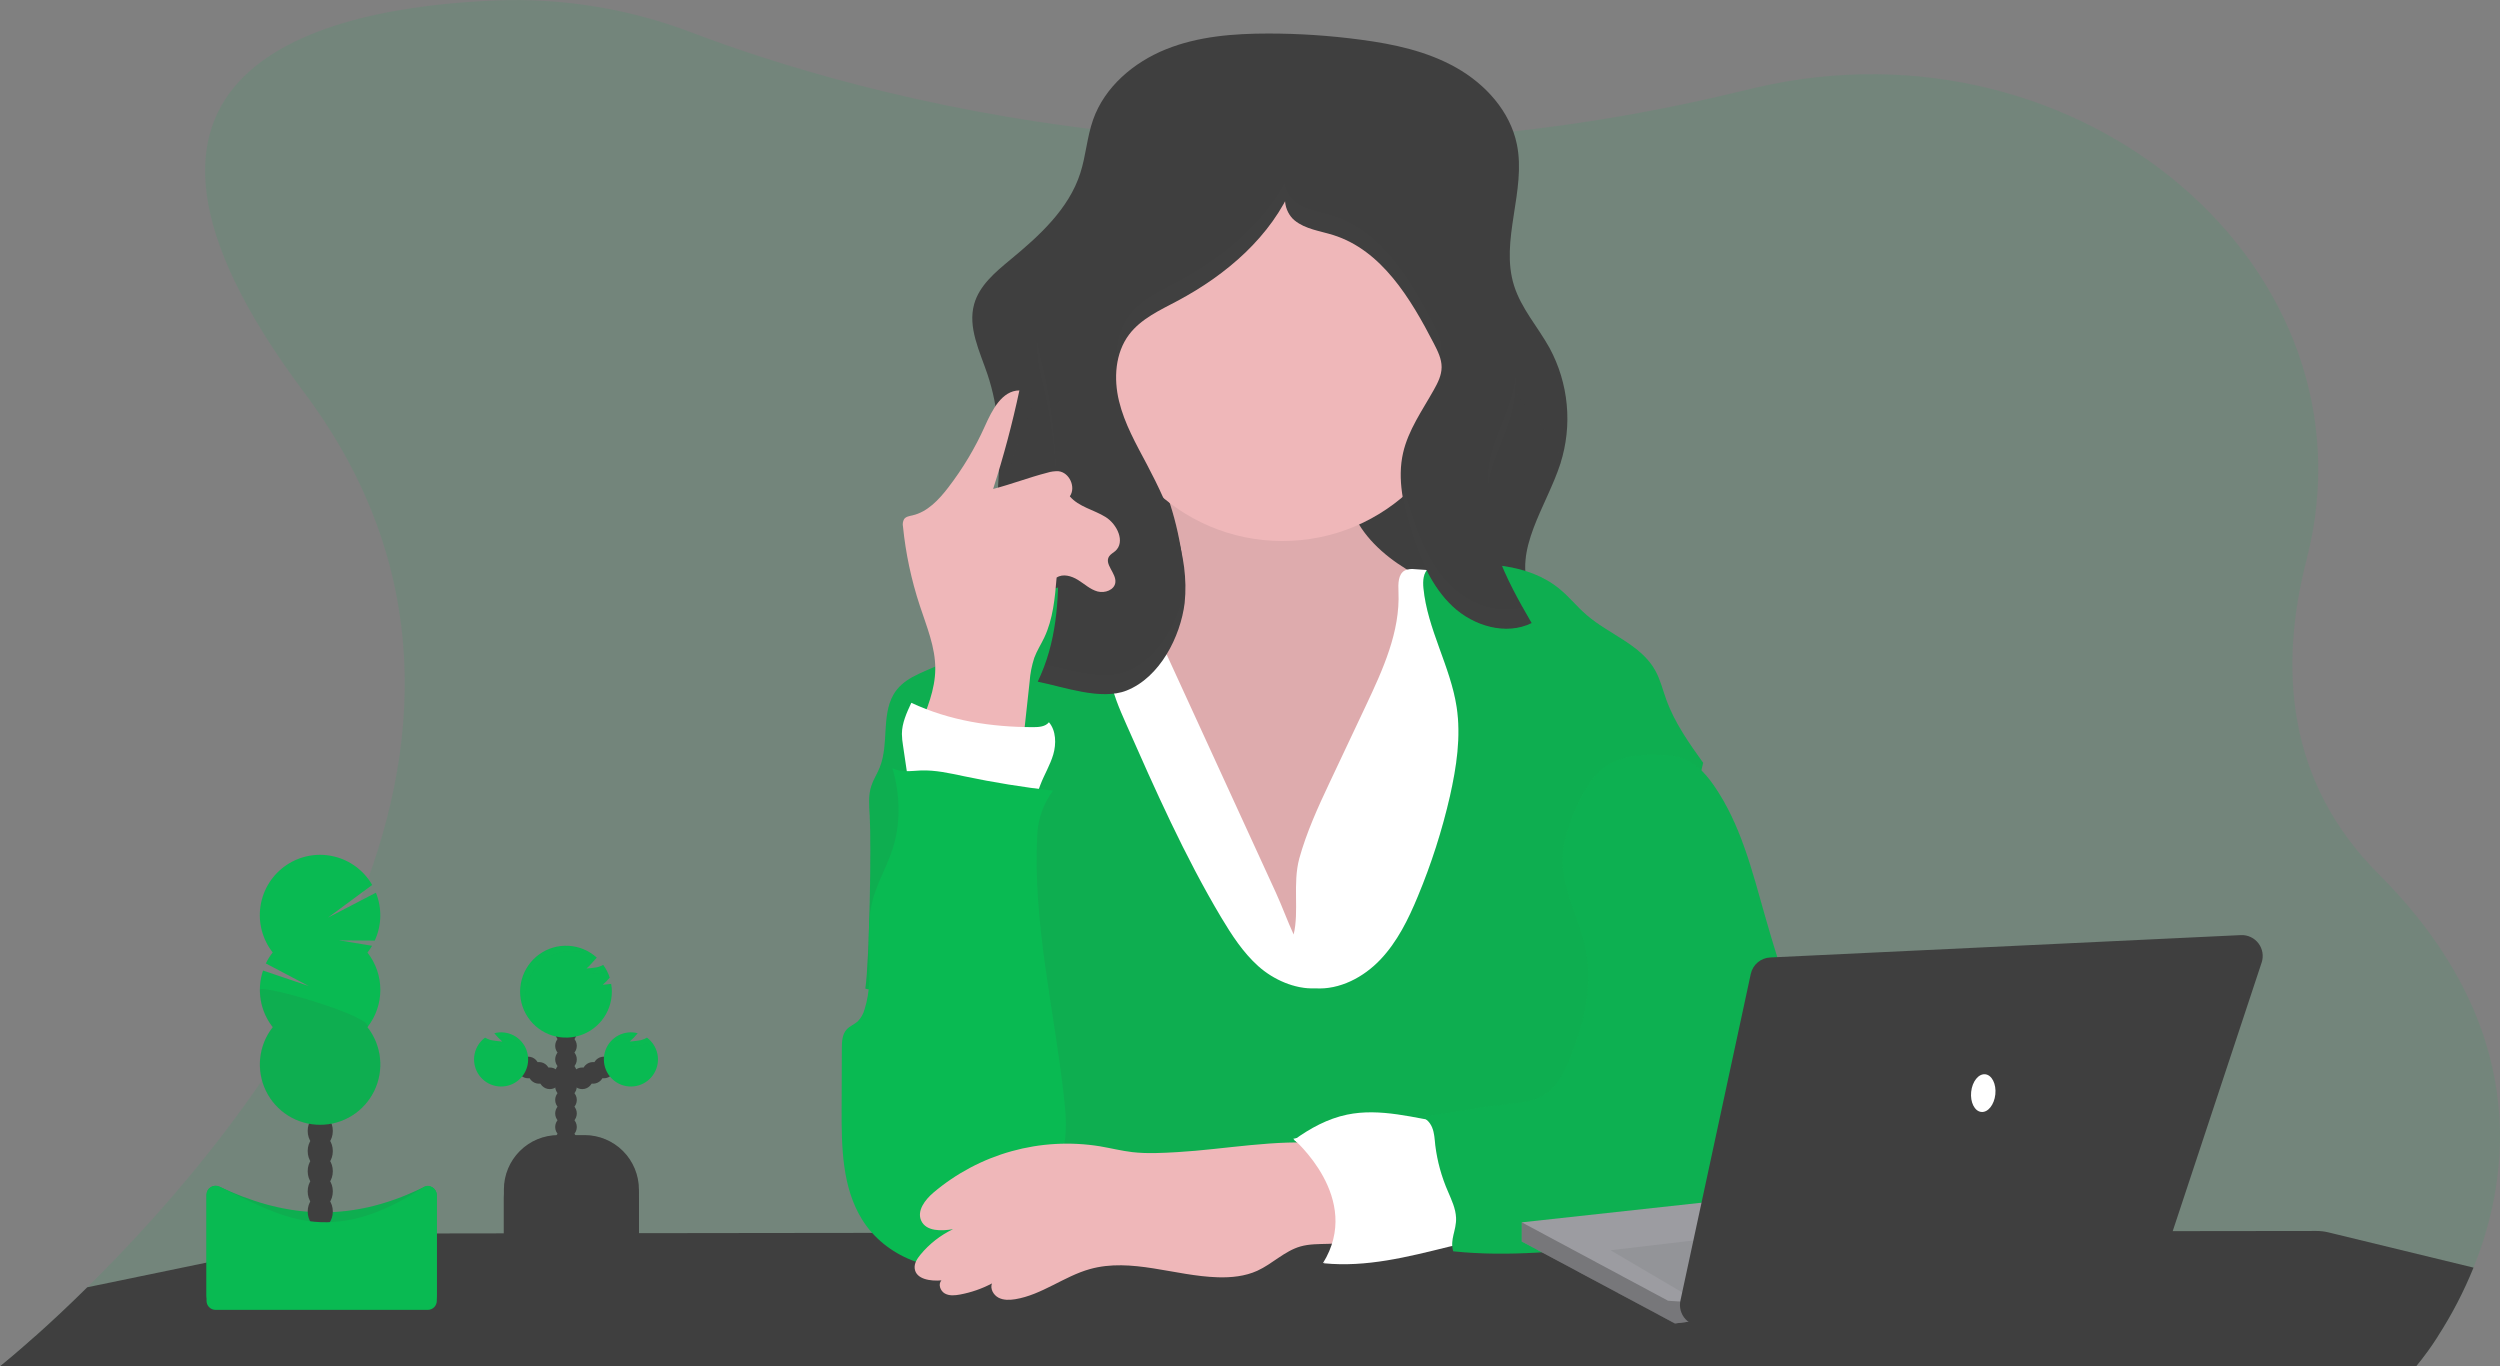
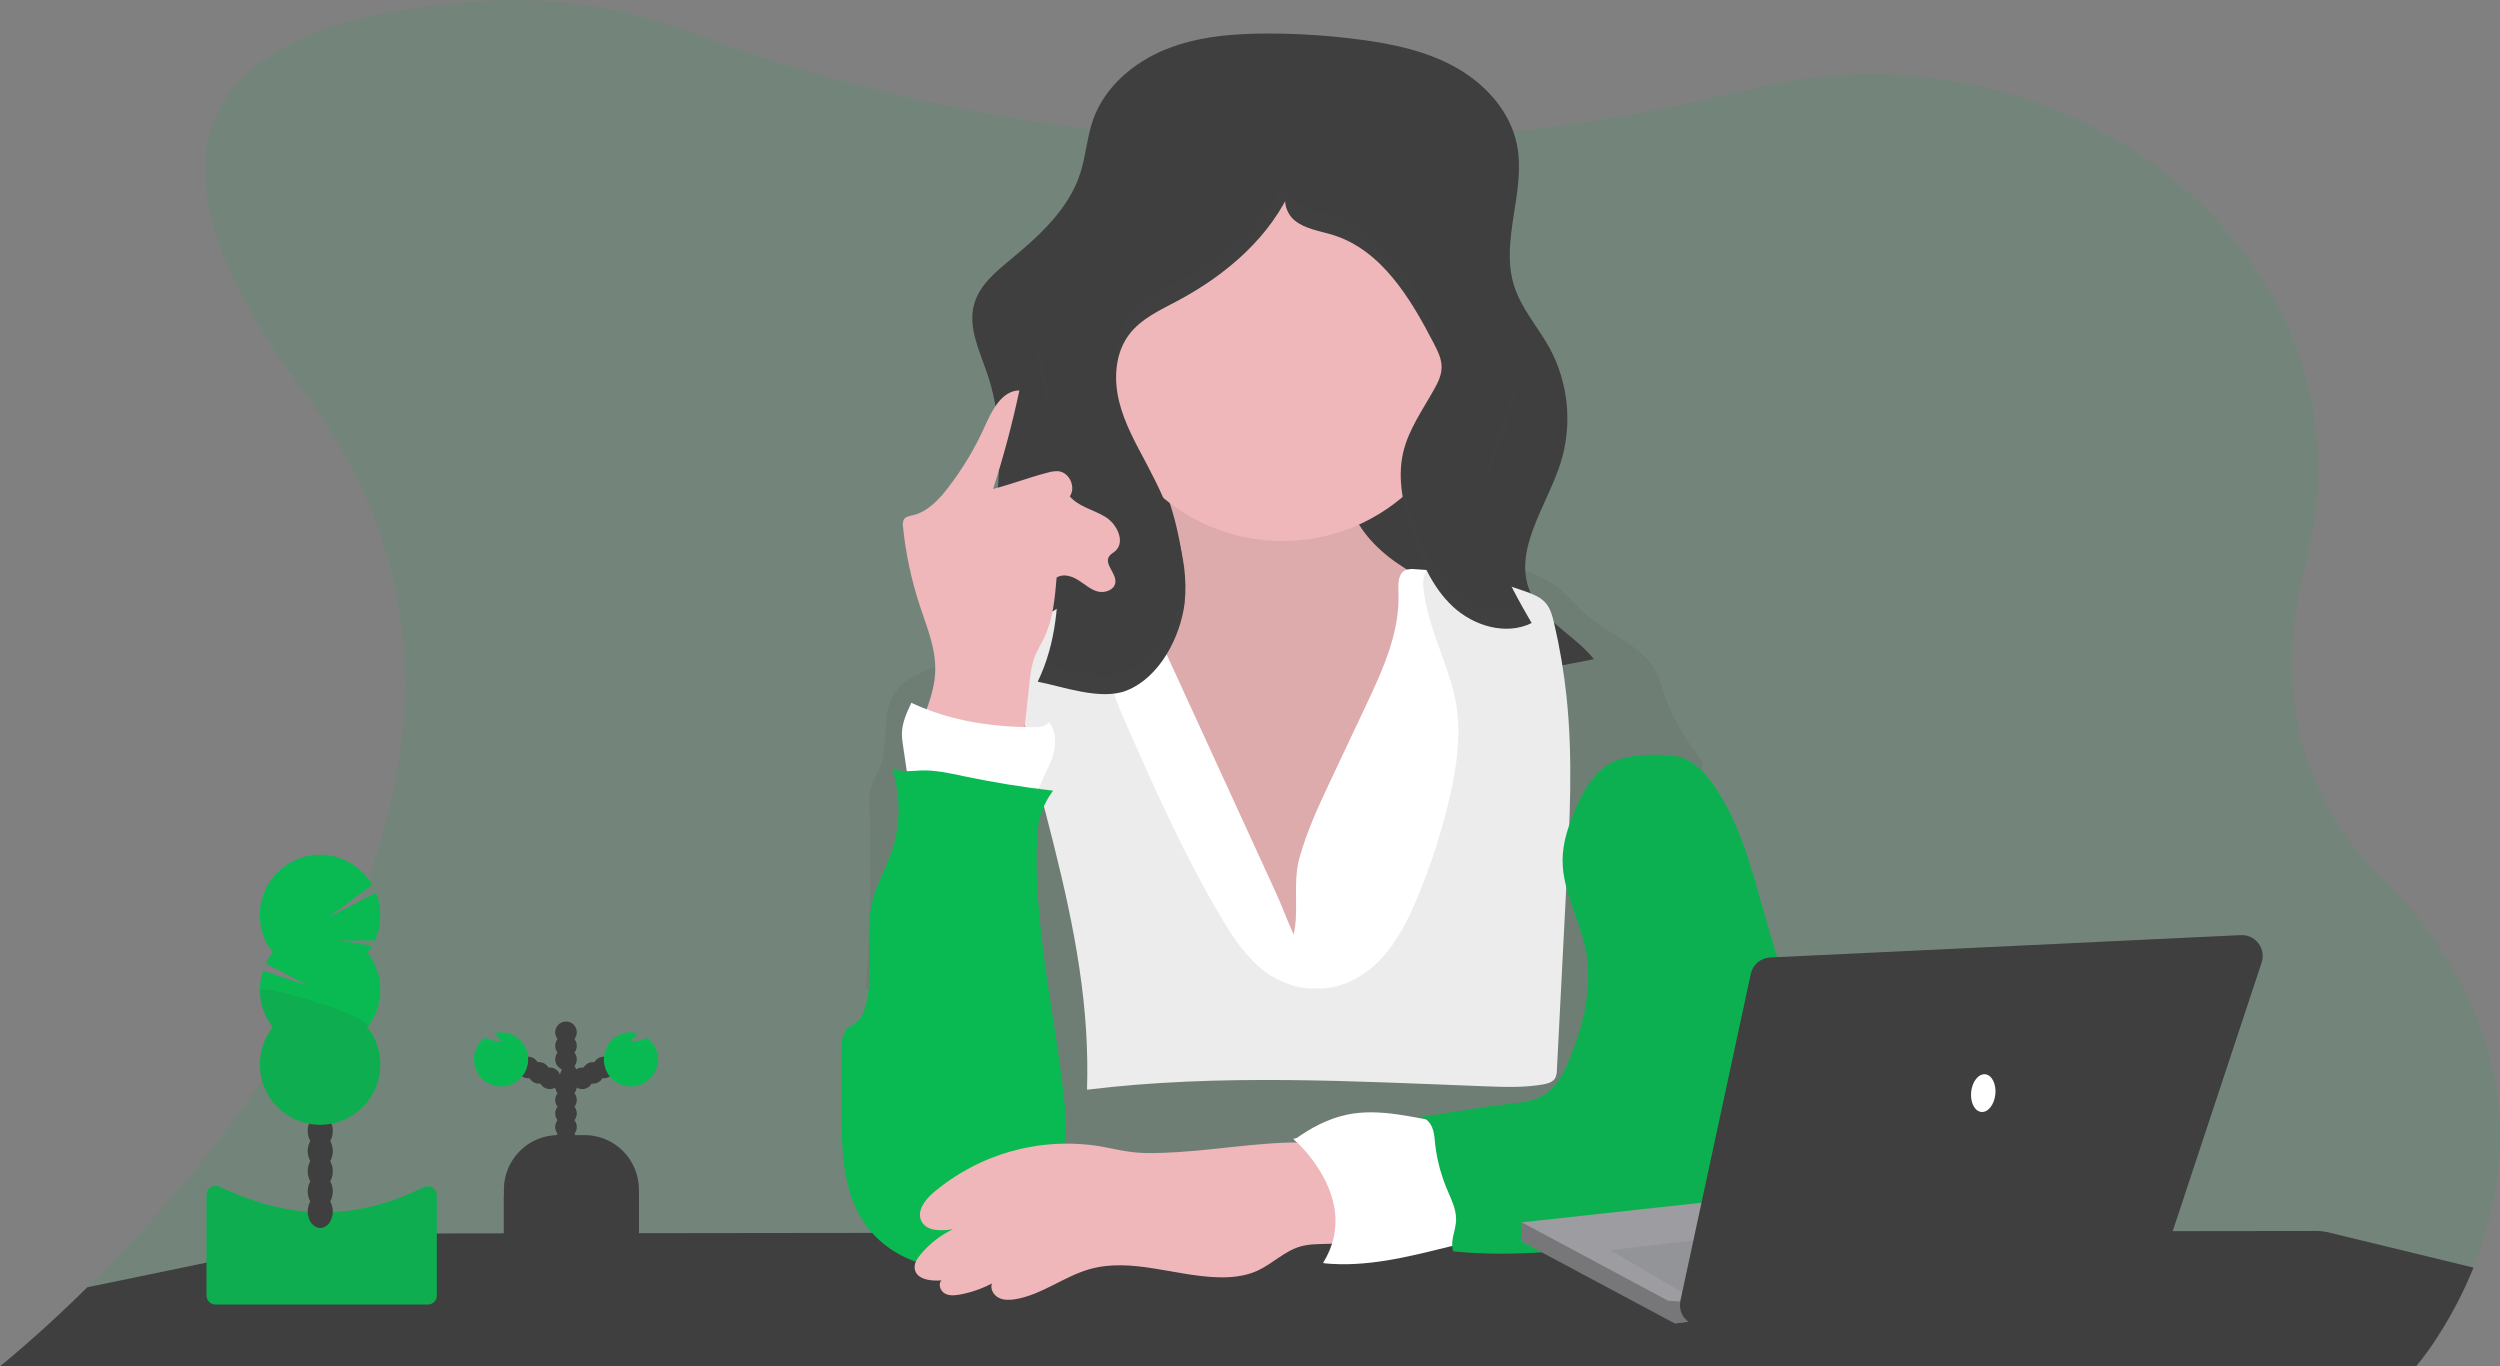
<svg xmlns="http://www.w3.org/2000/svg" width="172" height="94" viewBox="0 0 172 94" fill="none">
  <rect x="0" y="0" width="172" height="94" fill="#808080" stroke="none" />
  <g clip-path="url(#clip0)">
    <path opacity="0.1" d="M170.177 87.212C169.509 88.862 168.688 90.445 167.722 91.94C167.27 92.653 166.773 93.337 166.236 93.988C166.231 93.994 166.225 94 166.219 94.006H0L0.022 93.988C0.172 93.871 1.05 93.159 2.415 91.94C3.395 91.067 4.625 89.931 6.005 88.565C17.296 77.442 38.984 51.114 20.921 26.996C4.13 4.575 22.209 0.506 34.135 0.031C38.718 -0.149 43.289 0.6 47.575 2.232C53.085 4.329 63.155 7.544 76.275 9.018C76.706 9.066 77.14 9.114 77.579 9.157C84.526 9.865 91.519 9.993 98.486 9.538C98.691 9.526 98.897 9.511 99.105 9.496C105.997 9.011 112.837 7.951 119.553 6.327C119.989 6.221 120.418 6.121 120.846 6.02C143.225 0.834 163.856 18.509 158.698 38.484C156.791 45.872 157.275 53.748 163.633 60.119C174.043 70.518 172.782 80.76 170.177 87.212Z" fill="#09BA52" />
    <path d="M170.177 87.212C169.509 88.862 168.687 90.445 167.722 91.94C167.27 92.653 166.773 93.337 166.236 93.988H0.022C0.172 93.871 1.05 93.16 2.416 91.94C3.395 91.067 4.625 89.931 6.005 88.565L23.524 84.94C23.75 84.893 23.98 84.87 24.212 84.87L42.888 84.843H42.907L52.158 84.831H52.179L59.986 84.822H65.097H70.332L91.782 84.792H91.817H93.478H96.398H100.043H101.012L104.696 84.75H105.913L116.628 84.735H120.05H121.695L134.072 84.718H137.757L149.48 84.702L159.375 84.69C159.651 84.69 159.925 84.722 160.193 84.787L170.177 87.212Z" fill="#3F3F3F" />
    <path opacity="0.4" d="M2.416 91.94H167.722C167.27 92.653 166.773 93.337 166.236 93.988H0.022C0.169 93.864 1.047 93.152 2.416 91.94Z" fill="#3F3F3F" />
    <path d="M109.664 45.351L109.332 45.416L94.322 48.304C89.962 49.143 85.539 49.986 81.111 49.664C77.903 49.431 74.905 48.478 71.823 47.642C70.08 47.169 68.233 46.98 67.642 45.026C66.827 42.33 68.154 38.338 68.466 35.605C68.766 32.924 68.942 30.175 68.41 27.525C68.291 26.929 68.135 26.342 67.943 25.766C67.409 24.18 66.57 22.53 67.023 20.92C67.381 19.642 68.471 18.73 69.491 17.885C71.489 16.237 73.529 14.39 74.322 11.92C74.711 10.721 74.784 9.432 75.203 8.242C75.997 5.98 77.992 4.289 80.212 3.393C82.431 2.497 84.872 2.307 87.267 2.307C89.381 2.307 91.493 2.448 93.589 2.728C95.874 3.027 98.181 3.52 100.189 4.656C102.198 5.791 103.891 7.652 104.359 9.92C105.022 13.127 103.182 16.543 104.169 19.657C104.666 21.232 105.814 22.503 106.612 23.945C107.262 25.15 107.663 26.474 107.791 27.838C107.92 29.202 107.773 30.578 107.359 31.884C106.405 34.846 104.069 37.842 105.266 40.714C106.027 42.54 107.971 43.515 109.326 44.962C109.447 45.092 109.56 45.222 109.664 45.351Z" fill="#3F3F3F" />
    <path opacity="0.1" d="M109.332 44.974V45.416L94.322 48.304C89.962 49.143 85.539 49.986 81.111 49.664C77.903 49.431 74.905 48.478 71.823 47.642C70.08 47.169 68.233 46.98 67.642 45.026C66.827 42.33 68.154 38.338 68.466 35.605C68.766 32.924 73.371 23.134 72.838 20.484L100.358 21.683C100.544 23.146 107.817 30.492 107.364 31.896C106.41 34.858 104.073 37.854 105.27 40.725C106.033 42.552 107.977 43.527 109.332 44.974Z" fill="#3F3F3F" />
    <path d="M81.214 37.562C81.377 38.489 81.464 39.509 80.991 40.318C80.361 41.403 78.988 41.749 77.76 41.994L73.498 42.848C73.208 42.907 72.9 42.973 72.683 43.172C72.427 43.401 72.34 43.764 72.303 44.105C72.131 45.651 72.677 47.175 73.175 48.647C74.181 51.63 75.026 54.675 76.299 57.553C77.572 60.431 79.319 63.178 81.812 65.102C84.305 67.025 87.605 68.05 90.657 67.298C93.317 66.643 95.497 64.763 97.377 62.769C98.928 61.121 100.379 59.324 101.132 57.186C101.651 55.718 101.82 54.154 101.983 52.605C102.235 50.23 102.487 47.855 102.739 45.48C102.858 44.366 102.935 43.112 102.213 42.257C101.896 41.88 101.465 41.63 101.025 41.398C99.389 40.528 97.666 39.809 96.144 38.76C94.621 37.712 93.27 36.267 92.808 34.476C92.532 33.4 92.581 32.229 92.11 31.227C91.583 30.103 90.465 29.342 89.268 29.008C88.072 28.674 86.809 28.719 85.577 28.858C84.344 28.997 79.594 29.354 79.084 30.746C78.811 31.495 79.946 33.102 80.215 33.839C80.658 35.048 80.992 36.294 81.214 37.562Z" fill="#EFB7B9" />
    <path opacity="0.1" d="M81.214 37.562C81.377 38.489 81.464 39.509 80.991 40.318C80.361 41.403 78.988 41.749 77.76 41.994L73.498 42.848C73.208 42.907 72.9 42.973 72.683 43.172C72.427 43.401 72.34 43.764 72.303 44.105C72.131 45.651 72.677 47.175 73.175 48.647C74.181 51.63 75.026 54.675 76.299 57.553C77.572 60.431 79.319 63.178 81.812 65.102C84.305 67.025 87.605 68.05 90.657 67.298C93.317 66.643 95.497 64.763 97.377 62.769C98.928 61.121 100.379 59.324 101.132 57.186C101.651 55.718 101.82 54.154 101.983 52.605C102.235 50.23 102.487 47.855 102.739 45.48C102.858 44.366 102.935 43.112 102.213 42.257C101.896 41.88 101.465 41.63 101.025 41.398C99.389 40.528 97.666 39.809 96.144 38.76C94.621 37.712 93.27 36.267 92.808 34.476C92.532 33.4 92.581 32.229 92.11 31.227C91.583 30.103 90.465 29.342 89.268 29.008C88.072 28.674 86.809 28.719 85.577 28.858C84.344 28.997 79.594 29.354 79.084 30.746C78.811 31.495 79.946 33.102 80.215 33.839C80.658 35.048 80.992 36.294 81.214 37.562Z" fill="#3F3F3F" />
    <path d="M91.472 53.851L93.972 48.551C95.143 46.067 96.339 43.458 96.215 40.715C96.191 40.17 96.185 39.488 96.664 39.241C96.872 39.156 97.098 39.127 97.32 39.157C99.952 39.292 102.548 39.818 105.025 40.718C105.505 40.892 105.997 41.093 106.333 41.476C106.67 41.859 106.806 42.375 106.921 42.869C107.313 44.541 107.6 46.235 107.778 47.943C108.227 52.17 108.004 56.435 107.778 60.676L107.114 73.624C107.118 73.807 107.08 73.99 107.005 74.157C106.84 74.457 106.469 74.557 106.136 74.614C104.851 74.834 103.538 74.789 102.237 74.74C93.083 74.392 83.882 73.859 74.788 74.971C74.829 73.623 74.808 72.275 74.724 70.926C74.364 65.1 72.856 59.416 71.376 53.772C70.513 50.476 69.676 46.881 71.066 43.776C71.27 43.285 71.564 42.837 71.932 42.454C72.523 41.874 73.329 41.569 74.127 41.35C75.505 40.975 76.932 40.813 78.359 40.871L87.789 61.434C88.219 62.375 88.574 63.365 89.003 64.294C89.389 62.69 88.925 60.81 89.389 59.07C89.889 57.265 90.675 55.538 91.472 53.851Z" fill="white" />
-     <path d="M90.487 68C92.174 68.106 93.813 67.241 94.974 66.017C96.135 64.793 96.9 63.241 97.548 61.672C98.479 59.437 99.219 57.126 99.76 54.765C100.209 52.758 100.527 50.68 100.218 48.645C99.79 45.837 98.203 43.284 97.932 40.456C97.886 39.961 97.916 39.383 98.312 39.085C98.558 38.901 98.88 38.875 99.186 38.857C102.006 38.69 105.105 38.721 107.291 40.514C107.956 41.059 108.496 41.741 109.147 42.303C110.696 43.651 112.886 44.337 113.88 46.127C114.227 46.751 114.393 47.456 114.636 48.127C115.207 49.715 116.196 51.111 117.178 52.485C116.226 56.512 115.131 60.541 114.178 64.568C113.62 66.93 113.058 69.302 112.181 71.564C111.607 73.047 110.885 74.56 111.061 76.148C111.131 76.773 111.339 77.37 111.52 77.972C112.155 80.086 112.452 82.287 112.401 84.493L69.724 84.598C71.769 81.662 72.369 78.061 72.161 74.488C72.061 72.776 71.675 71.053 70.815 69.572C69.46 67.25 67.076 65.737 64.726 64.441C63.081 63.542 61.314 68.599 59.536 68.02C59.823 65.985 59.955 58.133 59.835 56.085C59.796 55.414 59.736 54.724 59.943 54.083C60.083 53.644 60.342 53.252 60.517 52.825C61.218 51.116 60.55 48.93 61.684 47.475C62.467 46.464 63.842 46.177 64.959 45.554C66.106 44.912 66.993 43.906 67.992 43.046C69.953 41.379 72.348 40.307 74.896 39.958C75.64 41.133 76.091 42.468 76.214 43.853C76.29 44.724 76.235 45.606 76.356 46.472C76.522 47.645 77.007 48.746 77.487 49.831C79.486 54.353 81.494 58.889 84.027 63.136C84.744 64.334 85.523 65.533 86.561 66.466C87.599 67.399 89.093 68.066 90.487 68Z" fill="#09BA52" />
    <path opacity="0.1" d="M90.487 68C92.174 68.106 93.813 67.241 94.974 66.017C96.135 64.793 96.9 63.241 97.548 61.672C98.479 59.437 99.219 57.126 99.76 54.765C100.209 52.758 100.527 50.68 100.218 48.645C99.79 45.837 98.203 43.284 97.932 40.456C97.886 39.961 97.916 39.383 98.312 39.085C98.558 38.901 98.88 38.875 99.186 38.857C102.006 38.69 105.105 38.721 107.291 40.514C107.956 41.059 108.496 41.741 109.147 42.303C110.696 43.651 112.886 44.337 113.88 46.127C114.227 46.751 114.393 47.456 114.636 48.127C115.207 49.715 116.196 51.111 117.178 52.485C116.226 56.512 115.131 60.541 114.178 64.568C113.62 66.93 113.058 69.302 112.181 71.564C111.607 73.047 110.885 74.56 111.061 76.148C111.131 76.773 111.339 77.37 111.52 77.972C112.155 80.086 112.452 82.287 112.401 84.493L69.724 84.598C71.769 81.662 72.369 78.061 72.161 74.488C72.061 72.776 71.675 71.053 70.815 69.572C69.46 67.25 67.076 65.737 64.726 64.441C63.081 63.542 61.314 68.599 59.536 68.02C59.823 65.985 59.955 58.133 59.835 56.085C59.796 55.414 59.736 54.724 59.943 54.083C60.083 53.644 60.342 53.252 60.517 52.825C61.218 51.116 60.55 48.93 61.684 47.475C62.467 46.464 63.842 46.177 64.959 45.554C66.106 44.912 66.993 43.906 67.992 43.046C69.953 41.379 72.348 40.307 74.896 39.958C75.64 41.133 76.091 42.468 76.214 43.853C76.29 44.724 76.235 45.606 76.356 46.472C76.522 47.645 77.007 48.746 77.487 49.831C79.486 54.353 81.494 58.889 84.027 63.136C84.744 64.334 85.523 65.533 86.561 66.466C87.599 67.399 89.093 68.066 90.487 68Z" fill="#3F3F3F" />
    <path d="M88.23 37.222C95.311 37.222 101.051 31.472 101.051 24.38C101.051 17.288 95.311 11.539 88.23 11.539C81.149 11.539 75.409 17.288 75.409 24.38C75.409 31.472 81.149 37.222 88.23 37.222Z" fill="#EFB7B9" />
    <path d="M81.503 41.493C81.854 38.17 80.475 34.919 78.914 31.967C78.166 30.555 77.364 29.149 76.989 27.598C76.613 26.048 76.721 24.292 77.681 23.017C78.498 21.933 79.793 21.347 80.991 20.71C84.373 18.913 87.464 16.27 88.951 12.736C88.111 13.195 88.329 14.562 89.071 15.166C89.812 15.77 90.824 15.887 91.736 16.174C95.062 17.223 97.058 20.546 98.658 23.649C98.92 24.156 99.186 24.691 99.183 25.261C99.18 25.832 98.92 26.338 98.647 26.824C97.858 28.232 96.891 29.585 96.532 31.159C96.121 32.957 96.555 34.847 97.119 36.611C97.717 38.486 98.511 40.377 99.947 41.722C101.383 43.067 103.61 43.735 105.376 42.866C103.613 39.83 101.787 36.437 102.475 32.994C102.807 31.346 103.7 29.848 104.08 28.209C104.803 25.083 103.598 21.867 102.415 18.883L98.879 9.977C98.339 8.615 97.725 7.162 96.486 6.391C95.649 5.871 94.635 5.736 93.653 5.642C90.495 5.36 87.222 5.453 84.282 6.63C78.924 8.774 75.565 14.059 72.9 19.185C72.101 20.721 71.313 22.352 71.346 24.084C71.364 25.034 71.628 25.958 71.844 26.884C72.72 30.653 72.768 34.558 72.813 38.428C72.847 41.397 72.693 44.195 71.397 46.899C73.173 47.252 75.75 48.207 77.509 47.509C79.802 46.601 81.214 43.804 81.503 41.493Z" fill="#3F3F3F" />
    <g opacity="0.1">
      <path opacity="0.1" d="M72.805 38.365C72.811 37.942 72.811 37.516 72.805 37.085C72.76 33.216 72.713 29.311 71.836 25.541C71.64 24.808 71.487 24.064 71.378 23.312C71.348 23.57 71.334 23.83 71.338 24.09C71.356 25.04 71.621 25.964 71.836 26.89C72.708 30.636 72.762 34.518 72.805 38.365Z" fill="#3F3F3F" />
      <path opacity="0.1" d="M104.079 28.209C104.276 27.334 104.341 26.434 104.274 25.54C104.245 25.985 104.18 26.427 104.079 26.861C103.7 28.509 102.807 29.994 102.475 31.646C102.332 32.375 102.291 33.12 102.355 33.86C102.379 33.569 102.419 33.28 102.475 32.994C102.807 31.342 103.7 29.851 104.079 28.209Z" fill="#3F3F3F" />
      <path opacity="0.1" d="M99.066 24.574C99.139 24.361 99.178 24.138 99.183 23.913C99.183 23.342 98.919 22.808 98.657 22.301C97.057 19.197 95.068 15.878 91.736 14.826C90.823 14.539 89.814 14.422 89.07 13.818C88.879 13.653 88.723 13.451 88.61 13.225C88.498 12.999 88.431 12.752 88.415 12.5C86.794 15.481 84.009 17.761 80.991 19.362C79.794 19.999 78.498 20.584 77.681 21.669C76.914 22.688 76.691 24.014 76.824 25.296C76.9 24.473 77.196 23.686 77.681 23.017C78.498 21.933 79.793 21.347 80.991 20.71C84.009 19.109 86.794 16.829 88.415 13.848C88.431 14.1 88.498 14.347 88.61 14.573C88.723 14.8 88.879 15.001 89.07 15.166C89.818 15.765 90.823 15.887 91.736 16.174C95.062 17.223 97.057 20.546 98.657 23.649C98.82 23.945 98.956 24.255 99.066 24.574Z" fill="#3F3F3F" />
      <path opacity="0.1" d="M99.947 40.373C98.511 39.025 97.72 37.138 97.118 35.262C96.758 34.209 96.517 33.118 96.401 32.01C96.261 33.548 96.643 35.123 97.118 36.611C97.717 38.486 98.511 40.377 99.947 41.722C101.383 43.067 103.61 43.735 105.376 42.866C105.164 42.502 104.953 42.132 104.743 41.759C103.103 42.222 101.218 41.563 99.947 40.373Z" fill="#3F3F3F" />
      <path opacity="0.1" d="M81.502 40.144C81.214 42.456 79.802 45.253 77.503 46.166C75.907 46.8 73.635 46.072 71.902 45.669C71.753 46.09 71.582 46.502 71.39 46.905C73.167 47.258 75.744 48.213 77.503 47.515C79.802 46.601 81.214 43.804 81.502 41.493C81.562 40.914 81.573 40.332 81.535 39.752C81.526 39.882 81.513 40.014 81.502 40.144Z" fill="#3F3F3F" />
    </g>
    <path d="M99.625 77.287C97.315 76.919 94.969 76.211 92.678 76.687C91.35 76.963 90.135 77.625 89.032 78.425C89.639 78.912 90.348 79.346 90.734 80.023C90.973 80.492 91.153 80.989 91.269 81.502C91.511 82.401 91.755 83.317 91.793 84.252C91.83 85.187 91.643 86.161 91.087 86.914C94 87.202 96.824 86.483 99.666 85.78C99.991 85.723 100.3 85.598 100.574 85.413C101.022 85.06 101.154 84.431 101.157 83.857C101.157 82.832 100.87 81.833 100.578 80.85C100.231 79.671 99.974 78.458 99.625 77.287Z" fill="white" />
    <path d="M115.228 52.019C116.375 52.169 117.265 53.096 117.92 54.049C119.758 56.7 120.551 59.915 121.434 63.021C122.53 66.883 123.82 70.684 125.303 74.424C125.622 75.287 126.01 76.124 126.463 76.925C126.833 77.544 127.282 78.139 127.445 78.841C127.839 80.54 126.441 82.137 124.983 83.084C124.206 83.609 123.357 84.018 122.463 84.3C121.592 84.561 120.684 84.66 119.782 84.759L111.48 85.657C107.659 86.074 103.803 86.49 99.98 86.089C99.739 85.25 100.212 84.657 100.177 83.783C100.153 83.159 99.878 82.578 99.633 82.002C99.181 80.978 98.882 79.892 98.746 78.78C98.703 78.371 98.688 77.952 98.532 77.571C98.377 77.191 98.043 76.849 97.635 76.822C99.878 76.599 101.582 76.175 103.825 75.95C104.658 75.866 105.524 75.772 106.235 75.329C107.116 74.779 107.609 73.787 108.001 72.825C108.972 70.443 109.597 67.819 109.087 65.296C108.668 63.227 107.5 61.301 107.506 59.19C107.506 57.933 107.934 56.715 108.439 55.565C108.975 54.349 109.673 53.105 110.849 52.488C112.024 51.871 113.901 51.839 115.228 52.019Z" fill="#09BA52" />
    <path opacity="0.08" d="M115.228 52.019C116.375 52.169 117.265 53.096 117.92 54.049C119.758 56.7 120.551 59.915 121.434 63.021C122.53 66.883 123.82 70.684 125.303 74.424C125.622 75.287 126.01 76.124 126.463 76.925C126.833 77.544 127.282 78.139 127.445 78.841C127.839 80.54 126.441 82.137 124.983 83.084C124.206 83.609 123.357 84.018 122.463 84.3C121.592 84.561 120.684 84.66 119.782 84.759L111.48 85.657C107.659 86.074 103.803 86.49 99.98 86.089C99.739 85.25 100.212 84.657 100.177 83.783C100.153 83.159 99.878 82.578 99.633 82.002C99.181 80.978 98.882 79.892 98.746 78.78C98.703 78.371 98.688 77.952 98.532 77.571C98.377 77.191 98.043 76.849 97.635 76.822C99.878 76.599 101.582 76.175 103.825 75.95C104.658 75.866 105.524 75.772 106.235 75.329C107.116 74.779 107.609 73.787 108.001 72.825C108.972 70.443 109.597 67.819 109.087 65.296C108.668 63.227 107.5 61.301 107.506 59.19C107.506 57.933 107.934 56.715 108.439 55.565C108.975 54.349 109.673 53.105 110.849 52.488C112.024 51.871 113.901 51.839 115.228 52.019Z" fill="#3F3F3F" />
    <path d="M63.238 50.073C63.781 48.782 64.332 47.449 64.347 46.048C64.364 44.533 63.749 43.095 63.279 41.657C62.699 39.898 62.312 38.08 62.126 36.236C62.088 36.059 62.114 35.875 62.201 35.716C62.325 35.541 62.565 35.505 62.776 35.458C63.81 35.222 64.593 34.384 65.239 33.541C66.241 32.238 67.088 30.823 67.76 29.322C68.255 28.218 68.926 26.872 70.134 26.861C69.648 29.15 69.044 31.413 68.327 33.64C69.591 33.316 70.792 32.846 72.056 32.522C72.303 32.444 72.563 32.41 72.822 32.42C73.579 32.5 74.042 33.526 73.603 34.148C74.22 34.873 75.248 35.067 76.055 35.565C76.863 36.062 77.443 37.293 76.725 37.918C76.585 38.039 76.407 38.125 76.305 38.281C75.958 38.817 76.808 39.433 76.737 40.068C76.681 40.588 76.015 40.83 75.511 40.693C75.007 40.555 74.614 40.177 74.165 39.9C73.716 39.623 73.13 39.451 72.695 39.738C72.578 41.148 72.452 42.584 71.844 43.868C71.621 44.337 71.335 44.776 71.156 45.263C70.984 45.794 70.877 46.344 70.838 46.9L70.296 51.872C67.705 52.392 65.382 51.615 63.238 50.073Z" fill="#EFB7B9" />
    <path d="M62.605 54.53L62.128 51.296C62.082 51.032 62.057 50.766 62.051 50.499C62.051 49.75 62.381 49.035 62.699 48.353C65.339 49.588 68.193 50.027 71.105 50.028C71.489 50.028 71.927 49.992 72.167 49.691C72.662 50.262 72.677 51.18 72.466 51.905C72.255 52.63 71.85 53.283 71.58 53.99C71.444 54.349 71.334 54.74 71.073 55.015C70.669 55.451 70.014 55.526 69.419 55.523C68.793 55.519 68.168 55.459 67.552 55.345C65.958 55.048 64.199 54.244 62.605 54.53Z" fill="white" />
    <path d="M72.451 54.398C70.402 54.164 68.366 53.835 66.344 53.409C65.353 53.201 64.352 52.969 63.341 53.009C62.683 53.036 61.975 53.168 61.397 52.842C61.96 54.764 61.995 56.789 61.32 58.675C60.921 59.798 60.312 60.846 60.019 62.002C59.409 64.421 60.246 67.059 59.484 69.435C59.403 69.746 59.244 70.03 59.023 70.262C58.79 70.476 58.471 70.587 58.256 70.819C57.939 71.161 57.919 71.675 57.918 72.141L57.904 76.268C57.895 78.895 57.93 81.682 59.315 83.908C60.894 86.454 64.219 87.774 67.113 87C67.882 86.803 68.603 86.449 69.231 85.962C70.236 85.162 70.876 84.005 71.503 82.879C72.251 81.53 72.998 80.152 73.239 78.635C73.41 77.561 73.314 76.464 73.191 75.384C72.515 69.392 71.048 63.451 71.364 57.436C71.411 56.337 71.79 55.277 72.451 54.398Z" fill="#09BA52" />
    <path d="M81.015 79.265C79.975 79.325 78.928 79.385 77.894 79.265C77.146 79.175 76.416 78.991 75.674 78.865C73.648 78.538 71.575 78.653 69.598 79.203C67.621 79.753 65.785 80.726 64.219 82.053C63.644 82.544 63.064 83.298 63.381 83.986C63.722 84.726 64.765 84.705 65.568 84.567C64.701 84.982 63.935 85.581 63.324 86.324C63.1 86.598 62.888 86.923 62.931 87.278C63.022 88.02 64.027 88.155 64.771 88.09C64.528 88.351 64.691 88.812 64.999 88.989C65.308 89.166 65.69 89.13 66.039 89.066C66.809 88.924 67.554 88.666 68.246 88.3C68.106 88.667 68.35 89.097 68.695 89.28C69.041 89.462 69.461 89.449 69.848 89.386C71.676 89.086 73.202 87.813 74.984 87.313C77.835 86.514 80.817 87.788 83.78 87.877C84.708 87.906 85.659 87.812 86.504 87.428C87.54 86.956 88.376 86.071 89.471 85.756C90.687 85.409 92.083 85.809 93.195 85.208C94.005 84.772 93.275 81.412 93.068 80.765C92.69 79.581 92.31 78.796 91.049 78.677C87.859 78.364 84.229 79.08 81.015 79.265Z" fill="#EFB7B9" />
    <path d="M88.973 78.349C88.973 78.349 93.803 82.443 91.016 86.91L96.401 85.048V81.139C96.401 80.954 94.356 78.163 94.356 78.163L91.941 77.79L88.973 78.349Z" fill="white" />
    <path d="M38.407 78.095H40.218C41.21 78.095 42.161 78.49 42.862 79.192C43.563 79.895 43.957 80.847 43.957 81.841V87.4H34.668V81.841C34.668 81.349 34.764 80.862 34.952 80.407C35.14 79.953 35.416 79.54 35.763 79.192C36.11 78.844 36.522 78.569 36.976 78.38C37.43 78.192 37.916 78.095 38.407 78.095Z" fill="#3F3F3F" />
    <path opacity="0.1" d="M38.407 78.095H40.218C41.21 78.095 42.161 78.49 42.862 79.192C43.563 79.895 43.957 80.847 43.957 81.841V87.4H34.668V81.841C34.668 81.349 34.764 80.862 34.952 80.407C35.14 79.953 35.416 79.54 35.763 79.192C36.11 78.844 36.522 78.569 36.976 78.38C37.43 78.192 37.916 78.095 38.407 78.095Z" fill="#3F3F3F" />
    <path d="M38.941 80.142C39.351 80.142 39.684 79.808 39.684 79.397C39.684 78.986 39.351 78.653 38.941 78.653C38.53 78.653 38.197 78.986 38.197 79.397C38.197 79.808 38.53 80.142 38.941 80.142Z" fill="#3F3F3F" />
    <path d="M38.941 79.212C39.351 79.212 39.684 78.878 39.684 78.467C39.684 78.056 39.351 77.722 38.941 77.722C38.53 77.722 38.197 78.056 38.197 78.467C38.197 78.878 38.53 79.212 38.941 79.212Z" fill="#3F3F3F" />
    <path d="M38.941 78.281C39.351 78.281 39.684 77.948 39.684 77.537C39.684 77.126 39.351 76.792 38.941 76.792C38.53 76.792 38.197 77.126 38.197 77.537C38.197 77.948 38.53 78.281 38.941 78.281Z" fill="#3F3F3F" />
    <path d="M38.941 77.351C39.351 77.351 39.684 77.018 39.684 76.606C39.684 76.195 39.351 75.862 38.941 75.862C38.53 75.862 38.197 76.195 38.197 76.606C38.197 77.018 38.53 77.351 38.941 77.351Z" fill="#3F3F3F" />
    <path d="M38.941 76.421C39.351 76.421 39.684 76.087 39.684 75.676C39.684 75.265 39.351 74.931 38.941 74.931C38.53 74.931 38.197 75.265 38.197 75.676C38.197 76.087 38.53 76.421 38.941 76.421Z" fill="#3F3F3F" />
    <path d="M38.941 75.49C39.351 75.49 39.684 75.157 39.684 74.746C39.684 74.335 39.351 74.001 38.941 74.001C38.53 74.001 38.197 74.335 38.197 74.746C38.197 75.157 38.53 75.49 38.941 75.49Z" fill="#3F3F3F" />
-     <path d="M38.941 74.558C39.351 74.558 39.684 74.225 39.684 73.814C39.684 73.403 39.351 73.07 38.941 73.07C38.53 73.07 38.197 73.403 38.197 73.814C38.197 74.225 38.53 74.558 38.941 74.558Z" fill="#3F3F3F" />
+     <path d="M38.941 74.558C39.351 74.558 39.684 74.225 39.684 73.814C39.684 73.403 39.351 73.07 38.941 73.07C38.197 74.225 38.53 74.558 38.941 74.558Z" fill="#3F3F3F" />
    <path d="M40.057 74.931C40.467 74.931 40.8 74.598 40.8 74.187C40.8 73.776 40.467 73.443 40.057 73.443C39.646 73.443 39.313 73.776 39.313 74.187C39.313 74.598 39.646 74.931 40.057 74.931Z" fill="#3F3F3F" />
    <path d="M40.8 74.558C41.211 74.558 41.543 74.225 41.543 73.814C41.543 73.403 41.211 73.07 40.8 73.07C40.389 73.07 40.057 73.403 40.057 73.814C40.057 74.225 40.389 74.558 40.8 74.558Z" fill="#3F3F3F" />
    <path d="M41.543 74.187C41.954 74.187 42.286 73.854 42.286 73.442C42.286 73.031 41.954 72.698 41.543 72.698C41.133 72.698 40.8 73.031 40.8 73.442C40.8 73.854 41.133 74.187 41.543 74.187Z" fill="#3F3F3F" />
    <path d="M38.941 73.628C39.351 73.628 39.684 73.295 39.684 72.884C39.684 72.473 39.351 72.139 38.941 72.139C38.53 72.139 38.197 72.473 38.197 72.884C38.197 73.295 38.53 73.628 38.941 73.628Z" fill="#3F3F3F" />
    <path d="M38.941 72.698C39.351 72.698 39.684 72.365 39.684 71.954C39.684 71.542 39.351 71.209 38.941 71.209C38.53 71.209 38.197 71.542 38.197 71.954C38.197 72.365 38.53 72.698 38.941 72.698Z" fill="#3F3F3F" />
    <path d="M38.941 71.768C39.351 71.768 39.684 71.434 39.684 71.023C39.684 70.612 39.351 70.279 38.941 70.279C38.53 70.279 38.197 70.612 38.197 71.023C38.197 71.434 38.53 71.768 38.941 71.768Z" fill="#3F3F3F" />
-     <path d="M38.941 70.837C39.351 70.837 39.684 70.504 39.684 70.093C39.684 69.682 39.351 69.348 38.941 69.348C38.53 69.348 38.197 69.682 38.197 70.093C38.197 70.504 38.53 70.837 38.941 70.837Z" fill="#3F3F3F" />
-     <path d="M42.028 67.692C41.842 67.719 41.657 67.738 41.471 67.75C41.644 67.599 41.804 67.435 41.95 67.259C41.847 66.946 41.696 66.651 41.501 66.385C41.317 66.489 41.113 66.553 40.903 66.574C40.719 66.601 40.534 66.621 40.348 66.634C40.592 66.435 40.819 66.135 41.059 65.885C40.522 65.398 39.836 65.111 39.113 65.071C38.391 65.031 37.676 65.241 37.09 65.666C36.504 66.091 36.081 66.704 35.892 67.404C35.704 68.104 35.761 68.847 36.055 69.51C36.349 70.172 36.861 70.713 37.505 71.043C38.15 71.372 38.888 71.469 39.596 71.319C40.303 71.168 40.938 70.778 41.393 70.215C41.848 69.651 42.096 68.948 42.095 68.223C42.095 68.041 42.079 67.859 42.047 67.68L42.028 67.692Z" fill="#09BA52" />
    <path d="M44.506 71.39C44.316 71.507 44.102 71.578 43.881 71.598C43.697 71.625 43.511 71.646 43.326 71.658C43.523 71.481 43.707 71.29 43.876 71.086C43.428 70.969 42.953 71.024 42.542 71.239C42.132 71.455 41.817 71.816 41.659 72.252C41.5 72.688 41.51 73.167 41.685 73.596C41.861 74.025 42.19 74.374 42.609 74.573C43.027 74.772 43.504 74.807 43.948 74.672C44.391 74.538 44.768 74.242 45.005 73.844C45.242 73.445 45.323 72.973 45.23 72.518C45.138 72.064 44.88 71.66 44.506 71.386V71.39Z" fill="#09BA52" />
    <path d="M37.827 74.931C38.237 74.931 38.57 74.598 38.57 74.187C38.57 73.776 38.237 73.443 37.827 73.443C37.416 73.443 37.083 73.776 37.083 74.187C37.083 74.598 37.416 74.931 37.827 74.931Z" fill="#3F3F3F" />
    <path d="M37.083 74.558C37.494 74.558 37.827 74.225 37.827 73.814C37.827 73.403 37.494 73.07 37.083 73.07C36.673 73.07 36.34 73.403 36.34 73.814C36.34 74.225 36.673 74.558 37.083 74.558Z" fill="#3F3F3F" />
    <path d="M36.34 74.187C36.75 74.187 37.083 73.854 37.083 73.442C37.083 73.031 36.75 72.698 36.34 72.698C35.929 72.698 35.596 73.031 35.596 73.442C35.596 73.854 35.929 74.187 36.34 74.187Z" fill="#3F3F3F" />
    <path d="M33.377 71.39C33.566 71.507 33.781 71.578 34.002 71.598C34.186 71.625 34.372 71.646 34.557 71.658C34.36 71.482 34.176 71.29 34.007 71.086C34.455 70.969 34.931 71.024 35.341 71.239C35.751 71.455 36.066 71.816 36.224 72.252C36.383 72.688 36.373 73.167 36.198 73.596C36.022 74.025 35.693 74.374 35.275 74.573C34.856 74.772 34.379 74.807 33.935 74.672C33.492 74.538 33.115 74.242 32.878 73.844C32.641 73.445 32.56 72.973 32.653 72.518C32.745 72.064 33.003 71.66 33.377 71.386V71.39Z" fill="#09BA52" />
    <path d="M38.407 78.647H40.218C41.21 78.647 42.161 79.041 42.862 79.744C43.563 80.446 43.957 81.398 43.957 82.392V87.316C43.957 87.484 43.891 87.646 43.772 87.765C43.653 87.884 43.491 87.951 43.323 87.951H35.297C35.129 87.951 34.968 87.884 34.849 87.765C34.73 87.646 34.663 87.484 34.663 87.316V82.392C34.663 81.9 34.76 81.412 34.948 80.957C35.137 80.503 35.412 80.09 35.76 79.742C36.108 79.394 36.52 79.118 36.975 78.93C37.429 78.743 37.916 78.646 38.407 78.647Z" fill="#3F3F3F" />
    <g opacity="0.1">
      <path opacity="0.1" d="M42.079 67.895C42.003 67.976 41.923 68.052 41.839 68.123C41.925 68.123 42.008 68.11 42.094 68.101C42.091 68.032 42.086 67.963 42.079 67.895Z" fill="#3F3F3F" />
      <path opacity="0.1" d="M40.724 67.005C40.911 66.993 41.095 66.974 41.28 66.947C41.446 66.926 41.609 66.882 41.763 66.815C41.688 66.665 41.6 66.522 41.503 66.385C41.41 66.442 41.309 66.485 41.204 66.513C41.057 66.689 40.897 66.854 40.724 67.005Z" fill="#3F3F3F" />
      <path opacity="0.1" d="M36.154 68.604C36.153 68.036 36.305 67.478 36.594 66.989C36.883 66.501 37.298 66.099 37.795 65.827C38.293 65.554 38.855 65.421 39.421 65.442C39.988 65.462 40.539 65.636 41.015 65.943L41.063 65.892C40.752 65.615 40.389 65.402 39.996 65.266C39.602 65.13 39.186 65.073 38.77 65.099C38.355 65.125 37.948 65.233 37.574 65.417C37.201 65.6 36.867 65.856 36.593 66.17C36.318 66.484 36.108 66.849 35.975 67.244C35.842 67.639 35.788 68.056 35.817 68.472C35.846 68.888 35.957 69.295 36.143 69.668C36.329 70.041 36.587 70.373 36.902 70.646C36.419 70.076 36.153 69.352 36.154 68.604Z" fill="#3F3F3F" />
    </g>
    <g opacity="0.1">
      <path opacity="0.1" d="M43.326 72.03C43.511 72.018 43.697 71.998 43.881 71.972C44.103 71.951 44.316 71.879 44.506 71.762C44.716 71.917 44.891 72.114 45.02 72.341C45.149 72.568 45.228 72.82 45.254 73.08C45.261 73.015 45.265 72.949 45.264 72.884C45.266 72.593 45.199 72.306 45.069 72.045C44.939 71.785 44.75 71.559 44.517 71.386C44.327 71.502 44.113 71.574 43.891 71.594L43.742 71.613C43.614 71.763 43.475 71.902 43.326 72.03Z" fill="#3F3F3F" />
      <path opacity="0.1" d="M43.401 71.395C43.463 71.395 43.525 71.4 43.586 71.408C43.684 71.305 43.779 71.194 43.876 71.086C43.601 71.013 43.313 71.003 43.034 71.059C42.755 71.115 42.493 71.235 42.267 71.408C42.041 71.582 41.859 71.806 41.733 72.061C41.608 72.317 41.543 72.599 41.543 72.884C41.543 72.947 41.543 73.008 41.552 73.07C41.598 72.611 41.813 72.185 42.154 71.875C42.496 71.566 42.94 71.395 43.401 71.395Z" fill="#3F3F3F" />
    </g>
    <g opacity="0.1">
      <path opacity="0.1" d="M34.557 72.03C34.372 72.018 34.186 71.998 34.002 71.972C33.78 71.951 33.566 71.879 33.377 71.762C33.167 71.917 32.992 72.114 32.863 72.341C32.734 72.568 32.654 72.82 32.629 73.08C32.622 73.015 32.618 72.949 32.619 72.884C32.617 72.593 32.684 72.306 32.814 72.045C32.944 71.785 33.133 71.559 33.367 71.386C33.556 71.502 33.77 71.574 33.992 71.594L34.141 71.613C34.268 71.764 34.407 71.903 34.557 72.03Z" fill="#3F3F3F" />
      <path opacity="0.1" d="M34.482 71.395C34.42 71.395 34.357 71.4 34.295 71.408C34.2 71.305 34.104 71.194 34.007 71.086C34.282 71.013 34.57 71.003 34.849 71.059C35.128 71.115 35.39 71.235 35.616 71.408C35.842 71.582 36.024 71.806 36.15 72.061C36.275 72.317 36.34 72.599 36.34 72.884C36.34 72.947 36.34 73.008 36.331 73.07C36.285 72.611 36.07 72.185 35.729 71.875C35.387 71.566 34.943 71.395 34.482 71.395Z" fill="#3F3F3F" />
    </g>
    <path d="M29.442 89.752H14.829C14.665 89.752 14.507 89.686 14.39 89.57C14.274 89.453 14.209 89.295 14.209 89.13V82.203C14.209 82.098 14.235 81.995 14.286 81.903C14.336 81.811 14.409 81.734 14.498 81.677C14.586 81.621 14.688 81.589 14.792 81.582C14.897 81.576 15.001 81.596 15.096 81.641C19.294 83.637 23.817 84.321 29.155 81.673C29.249 81.626 29.354 81.604 29.46 81.609C29.565 81.614 29.668 81.646 29.757 81.702C29.847 81.757 29.921 81.835 29.973 81.927C30.024 82.019 30.052 82.123 30.052 82.228V89.119C30.054 89.201 30.039 89.282 30.009 89.358C29.979 89.434 29.934 89.503 29.878 89.562C29.821 89.621 29.753 89.668 29.679 89.7C29.604 89.733 29.523 89.75 29.442 89.752Z" fill="#09BA52" />
    <path opacity="0.1" d="M29.442 89.752H14.829C14.665 89.752 14.507 89.686 14.39 89.57C14.274 89.453 14.209 89.295 14.209 89.13V82.203C14.209 82.098 14.235 81.995 14.286 81.903C14.336 81.811 14.409 81.734 14.498 81.677C14.586 81.621 14.688 81.589 14.792 81.582C14.897 81.576 15.001 81.596 15.096 81.641C19.294 83.637 23.817 84.321 29.155 81.673C29.249 81.626 29.354 81.604 29.46 81.609C29.565 81.614 29.668 81.646 29.757 81.702C29.847 81.757 29.921 81.835 29.973 81.927C30.024 82.019 30.052 82.123 30.052 82.228V89.119C30.054 89.201 30.039 89.282 30.009 89.358C29.979 89.434 29.934 89.503 29.878 89.562C29.821 89.621 29.753 89.668 29.679 89.7C29.604 89.733 29.523 89.75 29.442 89.752Z" fill="#3F3F3F" />
    <path d="M22.034 84.486C22.511 84.486 22.898 83.978 22.898 83.352C22.898 82.726 22.511 82.218 22.034 82.218C21.556 82.218 21.169 82.726 21.169 83.352C21.169 83.978 21.556 84.486 22.034 84.486Z" fill="#3F3F3F" />
    <path d="M22.034 83.1C22.511 83.1 22.898 82.593 22.898 81.966C22.898 81.34 22.511 80.832 22.034 80.832C21.556 80.832 21.169 81.34 21.169 81.966C21.169 82.593 21.556 83.1 22.034 83.1Z" fill="#3F3F3F" />
    <path d="M22.034 81.713C22.511 81.713 22.898 81.205 22.898 80.579C22.898 79.953 22.511 79.445 22.034 79.445C21.556 79.445 21.169 79.953 21.169 80.579C21.169 81.205 21.556 81.713 22.034 81.713Z" fill="#3F3F3F" />
    <path d="M22.034 80.328C22.511 80.328 22.898 79.82 22.898 79.194C22.898 78.567 22.511 78.059 22.034 78.059C21.556 78.059 21.169 78.567 21.169 79.194C21.169 79.82 21.556 80.328 22.034 80.328Z" fill="#3F3F3F" />
    <path d="M22.034 78.94C22.511 78.94 22.898 78.433 22.898 77.806C22.898 77.18 22.511 76.672 22.034 76.672C21.556 76.672 21.169 77.18 21.169 77.806C21.169 78.433 21.556 78.94 22.034 78.94Z" fill="#3F3F3F" />
    <path d="M22.034 77.553C22.511 77.553 22.898 77.045 22.898 76.419C22.898 75.793 22.511 75.285 22.034 75.285C21.556 75.285 21.169 75.793 21.169 76.419C21.169 77.045 21.556 77.553 22.034 77.553Z" fill="#3F3F3F" />
    <path d="M22.034 76.167C22.511 76.167 22.898 75.66 22.898 75.033C22.898 74.407 22.511 73.899 22.034 73.899C21.556 73.899 21.169 74.407 21.169 75.033C21.169 75.66 21.556 76.167 22.034 76.167Z" fill="#3F3F3F" />
    <path d="M25.276 65.545C25.394 65.394 25.501 65.235 25.598 65.07L23.325 64.695L25.784 64.713C26.021 64.199 26.15 63.641 26.164 63.074C26.177 62.507 26.075 61.944 25.863 61.418L22.565 63.132L25.607 60.885C25.322 60.391 24.939 59.962 24.481 59.623C24.023 59.285 23.501 59.044 22.946 58.917C22.392 58.789 21.817 58.777 21.257 58.882C20.698 58.987 20.166 59.206 19.695 59.526C19.224 59.845 18.823 60.258 18.519 60.74C18.214 61.221 18.012 61.76 17.924 62.324C17.837 62.887 17.866 63.462 18.01 64.013C18.154 64.565 18.41 65.08 18.761 65.528C18.577 65.762 18.418 66.016 18.289 66.285L21.238 67.837L18.097 66.773C17.877 67.427 17.823 68.125 17.94 68.805C18.056 69.485 18.34 70.126 18.766 70.668C18.285 71.28 17.986 72.016 17.903 72.79C17.82 73.565 17.956 74.347 18.296 75.048C18.635 75.749 19.165 76.34 19.824 76.753C20.484 77.166 21.246 77.385 22.023 77.385C22.801 77.385 23.563 77.166 24.223 76.753C24.882 76.34 25.412 75.749 25.751 75.048C26.091 74.347 26.227 73.565 26.144 72.79C26.061 72.016 25.762 71.28 25.281 70.668C25.855 69.936 26.168 69.033 26.168 68.102C26.168 67.171 25.855 66.267 25.281 65.536L25.276 65.545Z" fill="#09BA52" />
    <path opacity="0.1" d="M17.872 68.111C17.87 69.042 18.183 69.946 18.759 70.677C18.278 71.29 17.979 72.025 17.895 72.799C17.812 73.574 17.948 74.356 18.288 75.057C18.628 75.758 19.158 76.349 19.817 76.762C20.476 77.175 21.238 77.394 22.016 77.394C22.794 77.394 23.556 77.175 24.215 76.762C24.874 76.349 25.404 75.758 25.744 75.057C26.084 74.356 26.22 73.574 26.137 72.799C26.053 72.025 25.754 71.29 25.274 70.677C25.828 69.972 17.872 67.645 17.872 68.111Z" fill="#3F3F3F" />
-     <path d="M29.442 90.119H14.829C14.665 90.119 14.507 90.053 14.39 89.936C14.274 89.82 14.209 89.662 14.209 89.497V82.203C14.209 82.098 14.235 81.995 14.286 81.903C14.336 81.811 14.409 81.734 14.498 81.677C14.586 81.621 14.688 81.589 14.792 81.582C14.897 81.576 15.001 81.596 15.096 81.641C19.294 83.637 22.623 85.963 29.155 81.673C29.542 81.418 30.052 81.766 30.052 82.228V89.494C30.053 89.657 29.989 89.815 29.875 89.932C29.761 90.049 29.605 90.116 29.442 90.119Z" fill="#09BA52" />
    <path d="M137.874 88.056L116.315 90.912L115.237 91.055L104.697 85.416V84.097L137.634 80.498L137.874 88.056Z" fill="#9C9CA1" />
    <path d="M110.805 86.016L134.16 83.258L133.921 87.576L115.729 88.913L110.805 86.016Z" fill="#939498" />
    <path opacity="0.4" d="M116.315 89.494V90.911L115.237 91.061L104.696 85.416V84.097L114.757 89.489C114.757 89.489 116.076 89.614 116.315 89.494Z" fill="#3F3F3F" />
    <path d="M120.454 67.001L115.614 89.479C115.565 89.704 115.571 89.938 115.631 90.16C115.692 90.382 115.804 90.586 115.96 90.756C116.116 90.925 116.31 91.055 116.526 91.133C116.743 91.211 116.974 91.236 117.202 91.206L147.823 87.147C148.089 87.111 148.341 87.002 148.548 86.83C148.756 86.658 148.911 86.432 148.995 86.176L155.602 66.222C155.675 66.001 155.693 65.765 155.655 65.535C155.616 65.305 155.523 65.088 155.382 64.902C155.241 64.716 155.058 64.567 154.847 64.469C154.636 64.37 154.404 64.324 154.172 64.335L121.788 65.874C121.473 65.889 121.172 66.008 120.93 66.212C120.689 66.415 120.522 66.692 120.454 67.001Z" fill="#3F3F3F" />
    <path d="M137.279 75.293C137.354 74.578 137.043 73.958 136.584 73.91C136.125 73.862 135.691 74.403 135.616 75.118C135.541 75.834 135.852 76.454 136.312 76.502C136.771 76.55 137.204 76.009 137.279 75.293Z" fill="white" />
  </g>
  <defs>
    <clipPath id="clip0">
      <rect width="172" height="94" fill="white" />
    </clipPath>
  </defs>
</svg>